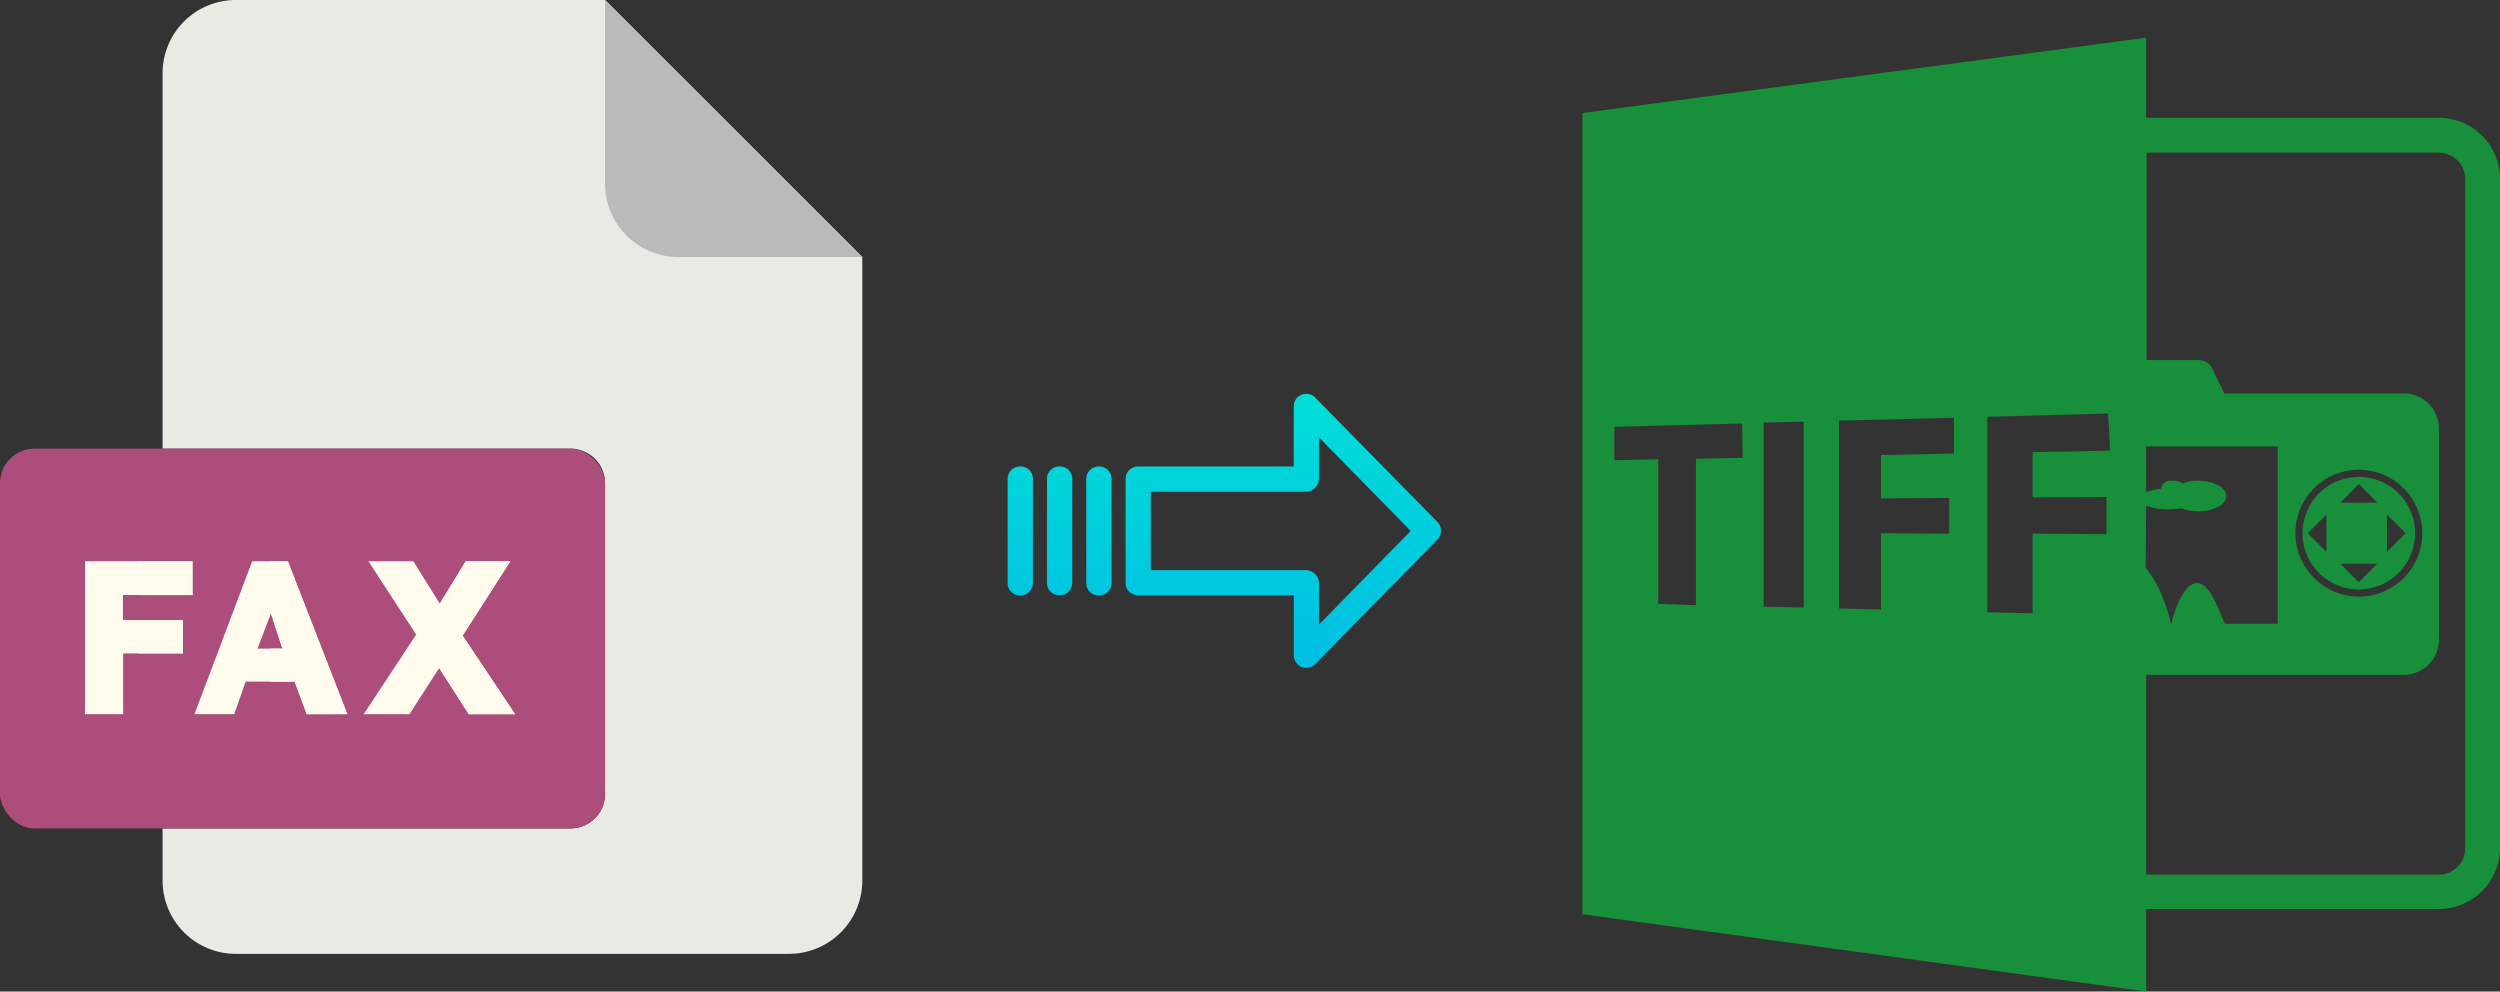
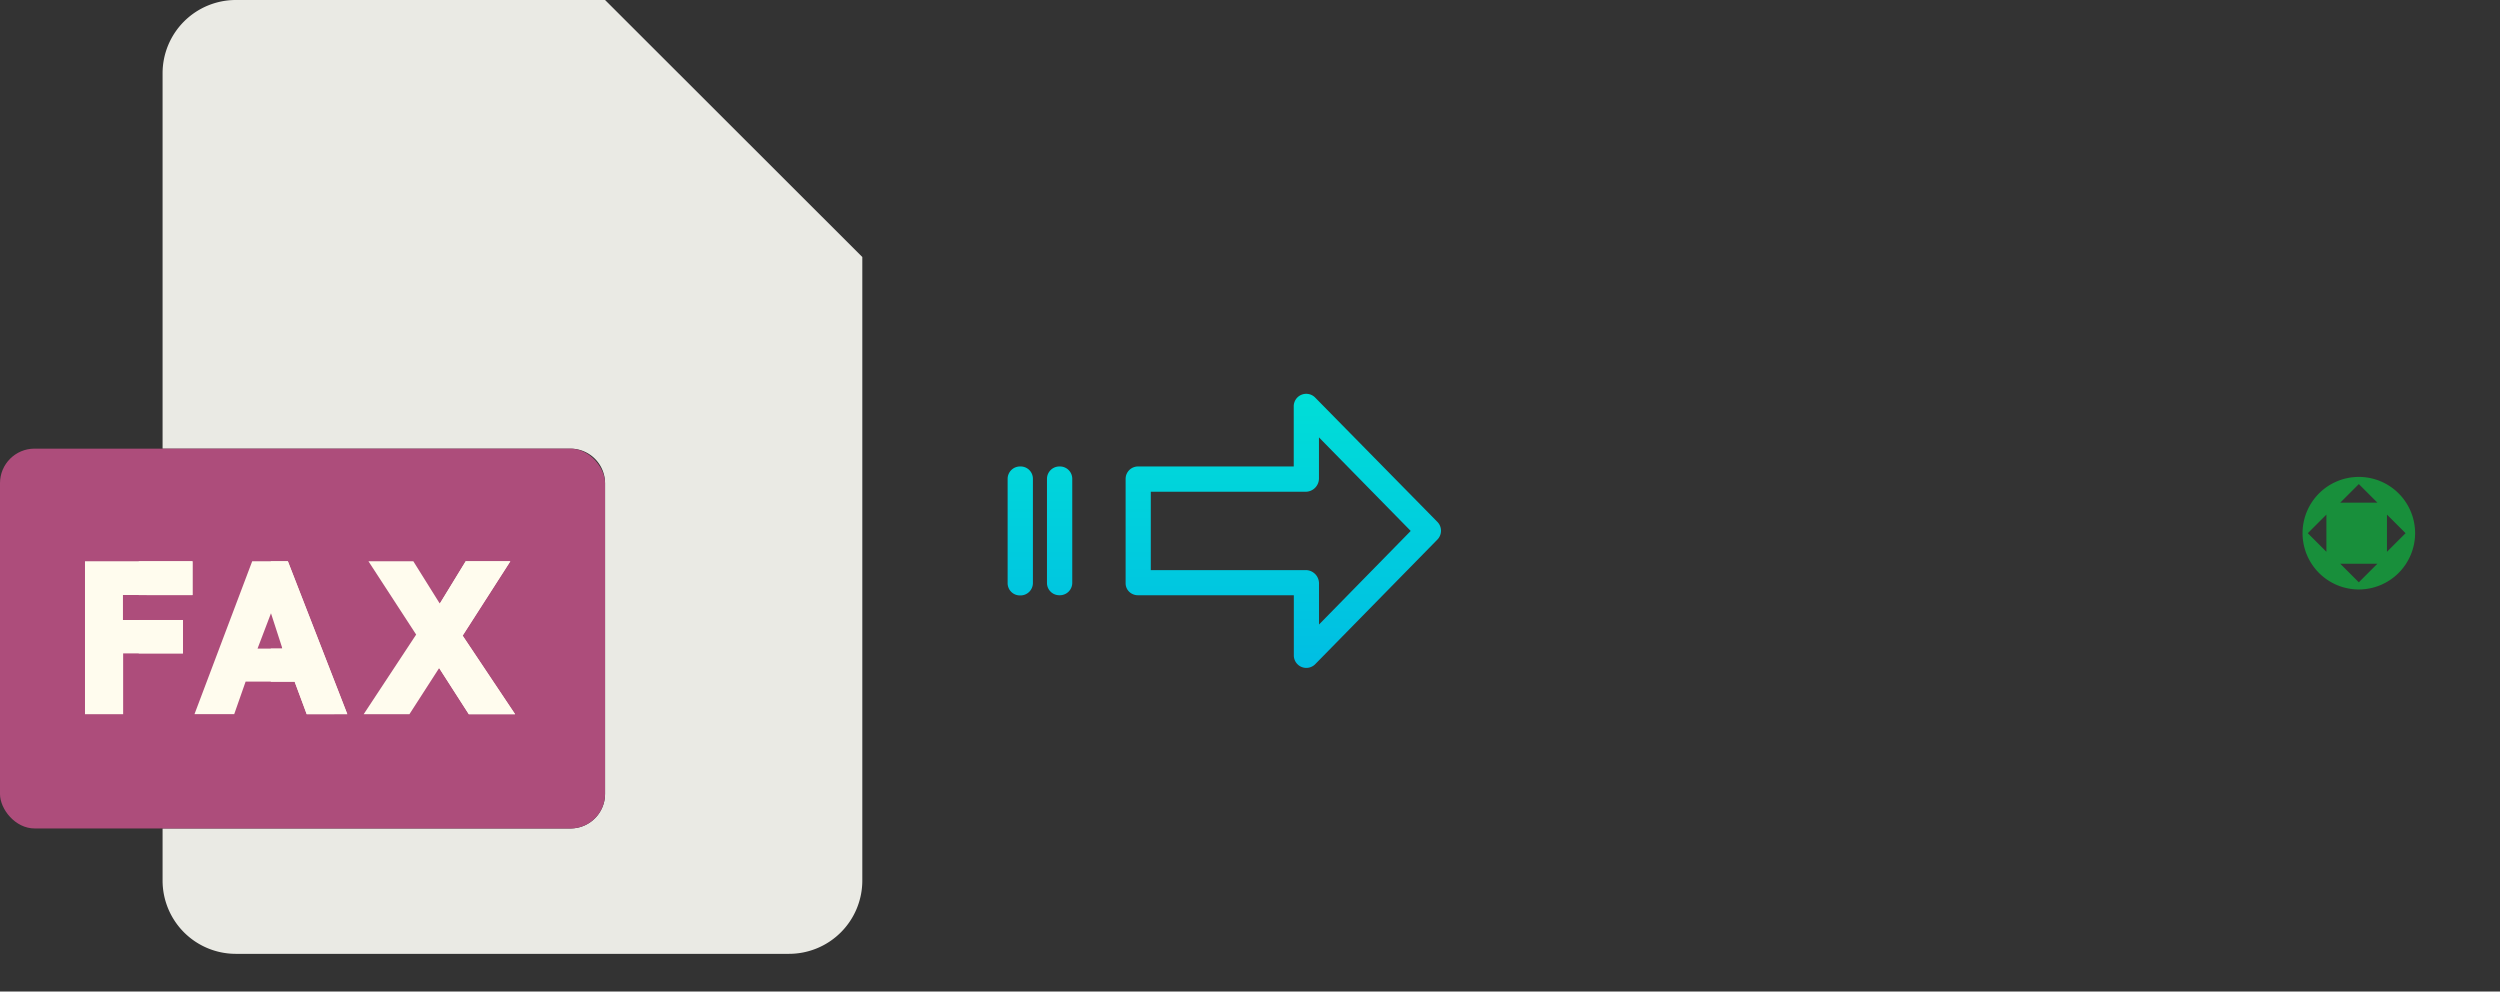
<svg xmlns="http://www.w3.org/2000/svg" xmlns:xlink="http://www.w3.org/1999/xlink" viewBox="0 0 524.2 207.9">
  <rect x="0" y="0" width="524.2" height="207.9" fill="#333333" stroke="none" />
  <defs>
    <style>.cls-1{fill:#188f3b;}.cls-2{fill:#eaeae4;}.cls-3{fill:#babab9;}.cls-4{fill:#ad4d7b;}.cls-5{fill:#fffcee;}.cls-6{fill:url(#linear-gradient);}.cls-7{fill:url(#linear-gradient-2);}.cls-8{fill:url(#linear-gradient-3);}.cls-9{fill:url(#linear-gradient-4);}</style>
    <linearGradient id="linear-gradient" x1="269.06" y1="138.92" x2="269.06" y2="19.71" gradientTransform="matrix(1, 0, 0, -1, 0, 191.41)" gradientUnits="userSpaceOnUse">
      <stop offset="0" stop-color="#00efd1" />
      <stop offset="1" stop-color="#00acea" />
    </linearGradient>
    <linearGradient id="linear-gradient-2" x1="230.41" y1="138.92" x2="230.41" y2="19.71" xlink:href="#linear-gradient" />
    <linearGradient id="linear-gradient-3" x1="222.17" y1="138.92" x2="222.17" y2="19.71" xlink:href="#linear-gradient" />
    <linearGradient id="linear-gradient-4" x1="213.92" y1="138.92" x2="213.92" y2="19.71" xlink:href="#linear-gradient" />
  </defs>
  <title>fax to tiff</title>
  <g id="Layer_2" data-name="Layer 2">
    <g id="Layer_5_Image" data-name="Layer 5 Image">
-       <path class="cls-1" d="M450,190.6h61.4a12.82,12.82,0,0,0,12.8-12.8V37.5a12.82,12.82,0,0,0-12.8-12.8H450V7.9L331.8,23.7v168L450,207.9Zm0-84.6a12.05,12.05,0,0,0,4.7.8,24.58,24.58,0,0,0,2.8-.2,9.34,9.34,0,0,0,3.4.6c3.3,0,5.9-1.4,5.9-3.2s-2.7-3.2-5.9-3.2a8.45,8.45,0,0,0-3.3.6,2.53,2.53,0,0,0-1.5-.6h-.9a2,2,0,0,0-2.1,1.7,11.86,11.86,0,0,0-3.1.7V93.6h27.6v37.2H466.5c-1.5-3.5-3.4-9.1-6.2-8.5-3.1.7-4.8,7.5-5,8.5h-.1c-.2-.9-1.7-7.6-5.3-11.7L450,106Zm.8-74h60.6a5.55,5.55,0,0,1,5.5,5.5V177.9a5.55,5.55,0,0,1-5.5,5.5H450.8a2.2,2.2,0,0,1-.8-.1V141.5h54a7.38,7.38,0,0,0,7.4-7.4V89.9a7.38,7.38,0,0,0-7.4-7.4H466.4L463.7,77a3,3,0,0,0-2.6-1.5h-11V32.1A1.48,1.48,0,0,1,450.8,32Zm30.5,79.8a13.3,13.3,0,1,1,13.3,13.3A13.36,13.36,0,0,1,481.3,111.8ZM365.4,96l-9.8.2v30.7l-7.9-.3V96.3l-9.2.2v-7l26.8-.7.1,7.2Zm12.8,31.4-8.4-.2V88.6l8.4-.2Zm31.5-32.3-15.3.3v9.1l14.3-.1v7.5l-14.3-.1v16l-8.8-.2V88.2l24.1-.6v7.5Zm32,16.9-15.5-.1v16.7l-9.5-.2v-41l25.3-.7c.2,2.3.3,4.6.4,6.8h0v1l-16.2.3v9.5l15.5-.1V112Z" />
      <path class="cls-1" d="M506.4,111.8a11.8,11.8,0,1,0-11.8,11.8A11.82,11.82,0,0,0,506.4,111.8Zm-5.9-3.9,3.9,3.9-3.9,3.9v-7.8Zm-5.9-6.4,3.9,3.9h-7.8Zm-6.8,14.2-3.9-3.9,3.9-3.9Zm10.7,2.5-3.9,3.9-3.9-3.9Z" />
    </g>
    <g id="Layer_2-2" data-name="Layer 2">
      <path class="cls-2" d="M119.62,173.71H34.09v10.93A15.36,15.36,0,0,0,49.45,200h116a15.37,15.37,0,0,0,15.36-15.36V53.89L126.87,0H49.45A15.36,15.36,0,0,0,34.09,15.36V94.07h85.53a7.25,7.25,0,0,1,7.25,7.24h0v65.16A7.25,7.25,0,0,1,119.62,173.71Z" />
-       <path class="cls-3" d="M180.76,53.89,126.87,0V38.53a15.36,15.36,0,0,0,15.36,15.36h38.53Z" />
      <rect class="cls-4" y="94.07" width="126.87" height="79.64" rx="7.24" />
      <g id="F">
        <path class="cls-5" d="M40.36,124.78v-7.09H17.82v32.06h8V137H38.36v-7H25.78v-5.24Z" />
        <path class="cls-5" d="M29.09,117.69H40.36v7.09H29.09Z" />
        <path class="cls-5" d="M29.09,130h9.27v7H29.09Z" />
      </g>
      <g id="A">
        <path class="cls-5" d="M72.82,149.74c-4.31-11.16-8.14-20.88-12.46-32.05H52.88c-4.2,11.17-7.91,20.89-12.1,32.05h8.33l2.39-6.82H61.78c.08.23,2.61,7,2.53,6.82M54,136l2.82-7.41L59.22,136Z" />
-         <path class="cls-5" d="M72.82,149.74c-4.31-11.16-8.14-20.88-12.46-32.05H56.78v10.88L59.22,136H56.78v6.94h5c.08.23,2.61,7,2.53,6.82" />
+         <path class="cls-5" d="M72.82,149.74c-4.31-11.16-8.14-20.88-12.46-32.05H56.78L59.22,136H56.78v6.94h5c.08.23,2.61,7,2.53,6.82" />
      </g>
      <g id="X">
        <path class="cls-5" d="M107,117.69H97.65l-5.43,8.88-5.55-8.88H77.26l10,15.37-11,16.69h9.59l6.23-9.67,6.21,9.67H108L97,133.28Z" />
        <path class="cls-5" d="M107,117.69H97.65l-5.43,8.88-.11-.16V140.1l6.2,9.65H108L97,133.28Z" />
      </g>
    </g>
    <g id="Layer_3" data-name="Layer 3">
      <path class="cls-6" d="M275.76,83.36a2.62,2.62,0,0,0-4.49,1.86V97.81h-32.6a2.6,2.6,0,0,0-2.65,2.55v0l0,21.95a2.47,2.47,0,0,0,.78,1.8,2.63,2.63,0,0,0,1.87.7h32.62v12.59a2.62,2.62,0,0,0,4.5,1.85l25.6-26.11a2.65,2.65,0,0,0,0-3.71Zm.81,47.59v-8.63a2.8,2.8,0,0,0-2.7-2.78H241.3V103.11h32.56a2.8,2.8,0,0,0,2.7-2.77V91.71l19.24,19.62Z" />
-       <path class="cls-7" d="M230.42,97.81h0a2.6,2.6,0,0,0-2.65,2.55v21.93a2.57,2.57,0,0,0,2.58,2.56h.07a2.61,2.61,0,0,0,2.65-2.55V100.37a2.57,2.57,0,0,0-2.58-2.56Z" />
      <path class="cls-8" d="M222.18,97.81h0a2.6,2.6,0,0,0-2.65,2.55v0l0,21.89a2.58,2.58,0,0,0,2.59,2.56h.06a2.6,2.6,0,0,0,2.65-2.55v0l0-21.89a2.58,2.58,0,0,0-2.59-2.56Z" />
      <path class="cls-9" d="M213.93,97.81h0a2.6,2.6,0,0,0-2.65,2.55v21.93a2.57,2.57,0,0,0,2.58,2.56h.07a2.61,2.61,0,0,0,2.65-2.55V100.37A2.57,2.57,0,0,0,214,97.81Z" />
    </g>
  </g>
</svg>